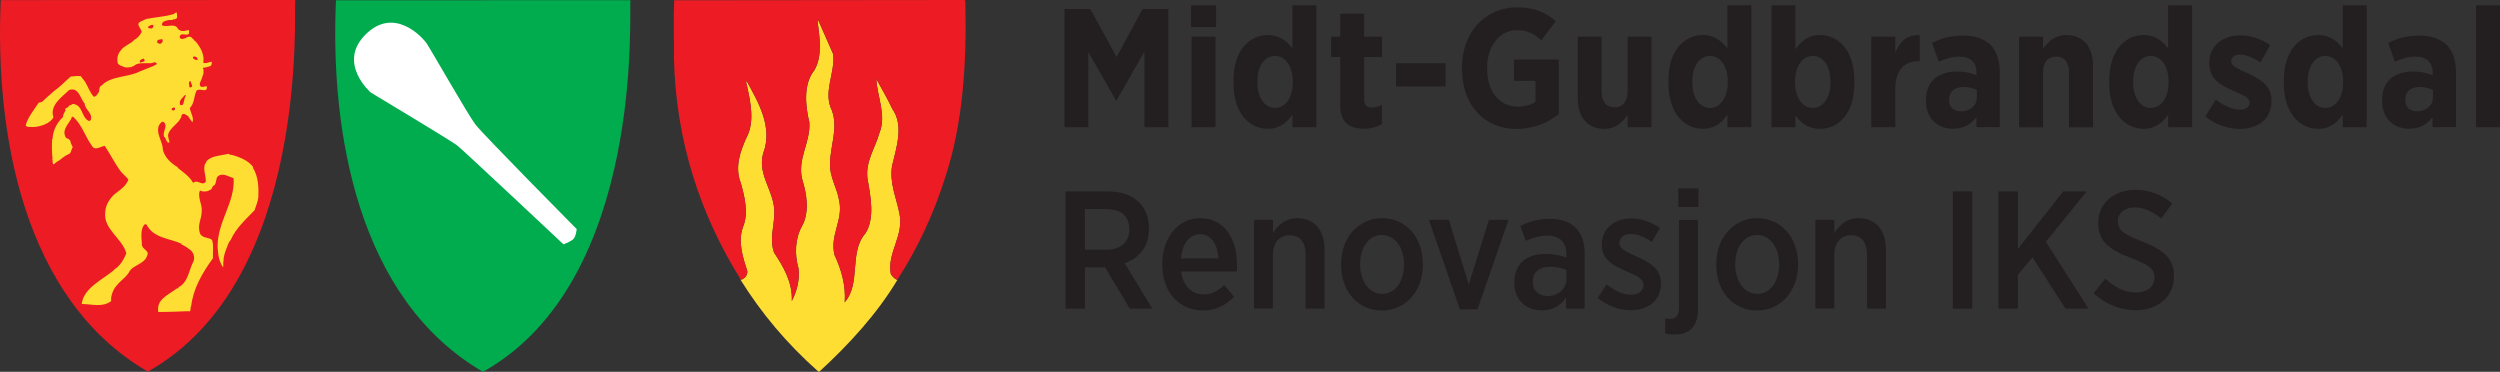
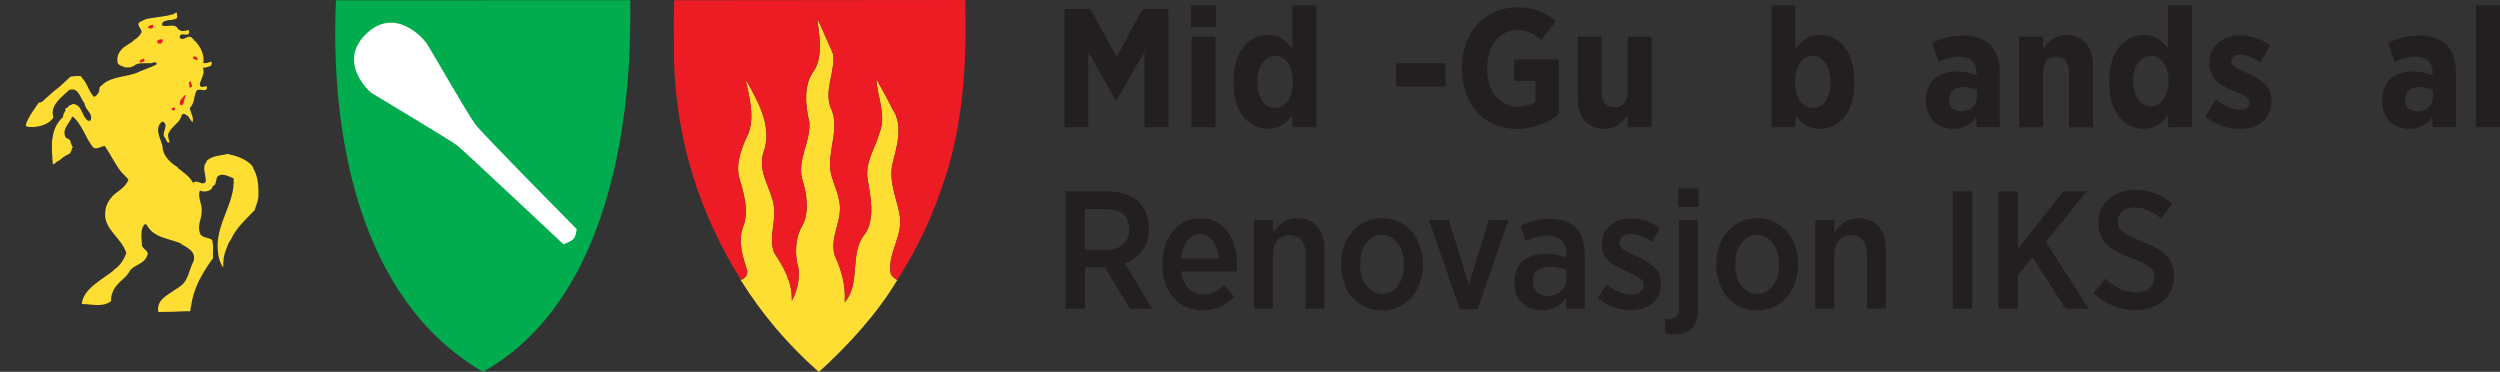
<svg xmlns="http://www.w3.org/2000/svg" id="Layer_1" data-name="Layer 1" viewBox="0 0 425.2 63.24">
  <rect x="0" y="0" width="425.2" height="63.24" fill="#333333" stroke="none" />
  <defs>
    <style>
      .cls-1 {
        fill: #00ac4d;
      }

      .cls-1, .cls-2, .cls-3 {
        fill-rule: evenodd;
      }

      .cls-1, .cls-2, .cls-3, .cls-4, .cls-5, .cls-6, .cls-7 {
        stroke-width: 0px;
      }

      .cls-2, .cls-7 {
        fill: #ffde34;
      }

      .cls-3, .cls-6 {
        fill: #ed1c24;
      }

      .cls-4 {
        fill: #231f20;
      }

      .cls-5 {
        fill: #fff;
      }
    </style>
  </defs>
  <g>
    <g>
      <g>
        <path class="cls-2" d="M151.5,46.6c-.64-3.79,2.36-6.49,1.44-10.45-.52-2.57-1.65-5.01-1.23-7.87.71-3.08,2.08-6.88.05-9.77-.85-1.78-1.75-3.34-2.71-5.06.13,3.01,1.77,6.13.51,9.21-.71,2.57-2.42,4.82-2.01,7.78.52,2.9,1.27,6.64-.33,9.22-2.88,3.2-.72,8.55-3.55,11.75.2-2.96-.6-5.58-1.73-8.03-.86-3.34,1.52-5.93.78-9.27-.35-2.17-1.65-4.01-1.55-6.3.04-3.02,1.41-5.98.33-8.99-1.58-3.17.57-6.31.21-9.61l-2.55-5.79-.11.17c.35,2.68.88,6.02-.56,8.38-1.88,2.36-1.52,6.04-.83,8.88.19,3.46-2.08,6.16-1.22,9.67.8,2.45,1.27,5.69-.06,7.99-1.16,2.07-1.25,4.81-.57,7.15.24,2.01-.31,3.97-1.14,5.54.15-3.18-1.44-5.85-3.02-8.24-.97-2.67.41-5.25-.05-8.04-.47-3.01-2.72-5.51-1.79-8.87,1.7-4.42-.9-8.76-2.82-12.27-.22.34.12.72.12,1.12.58,2.57,1.21,5.85-.06,8.32-1.1,2.35-2.14,5.21-1.06,7.88.63,2.28,1.37,5.13.39,7.48-.93,2.52-.02,5.25.72,7.53.06.61-.33,1.12-.83,1.4l-.28.06s-.03-.05-.05-.08v.09c3.59,5.74,7.82,10.79,13.22,15.6h.22c5.05-4.63,9.83-9.86,13.24-15.57-.45-.11-.9-.66-1.12-1" />
        <path class="cls-3" d="M164.2.33l-.11-.33-49.42.05c-.15,3.24-.01,6.53-.05,9.77.32,14.04,4.41,26.55,11.32,37.65.02.03.03.05.05.08l.28-.06c.5-.28.89-.79.83-1.4-.74-2.28-1.65-5.01-.72-7.53.99-2.35.24-5.2-.39-7.48-1.08-2.67-.04-5.53,1.06-7.88,1.27-2.47.63-5.76.06-8.32,0-.39-.34-.78-.12-1.12,1.92,3.5,4.52,7.84,2.82,12.27-.93,3.36,1.32,5.85,1.79,8.87.47,2.79-.91,5.37.05,8.04,1.58,2.39,3.16,5.06,3.02,8.24.83-1.57,1.37-3.53,1.14-5.54-.69-2.34-.59-5.08.57-7.15,1.32-2.3.86-5.53.06-7.99-.86-3.51,1.41-6.21,1.22-9.67-.69-2.84-1.05-6.53.83-8.88,1.44-2.35.91-5.7.56-8.38l.11-.17,2.55,5.79c.36,3.29-1.8,6.43-.21,9.61,1.08,3.01-.29,5.98-.33,8.99-.1,2.29,1.2,4.12,1.55,6.3.75,3.35-1.64,5.93-.78,9.27,1.13,2.45,1.93,5.07,1.73,8.03,2.83-3.2.67-8.55,3.55-11.75,1.6-2.58.85-6.32.33-9.22-.41-2.96,1.3-5.2,2.01-7.78,1.26-3.08-.38-6.2-.51-9.21.96,1.72,1.86,3.28,2.71,5.06,2.03,2.89.66,6.7-.05,9.77-.43,2.85.71,5.3,1.23,7.87.92,3.96-2.08,6.66-1.44,10.45.23.33.68.89,1.12,1,3.48-5.38,6.18-11.21,8.09-17.25,3.07-9.23,3.72-19.46,3.48-30.01" />
      </g>
      <g>
-         <path class="cls-3" d="M50.21,0c-.27,1.6,2.63,47.72-25.07,63.2C3.93,50.91-.89,22.62.13.02l50.08-.02Z" />
        <path class="cls-7" d="M30.12,2.12c-.14.36.14.64-.07,1l-.43.21-.07-.14c-.07.29-.5.21-.72.21-.5.07-1.22.21-1.29.71,0,.14.07.29.29.29.86.14,2-.43,2.43.5.5.57,1.22.36,1.79.21.21.14.07.43.07.64-.5.43-1.43-.36-1.57.57.07.29.43.36.57.29.57-.07.93-.64,1.5-.21.14.07.14.36.36.29-.07.21.14.21.22.29.93,1,1.64,2.5,1.36,3.65.36.29.93-.07,1.43-.14.07.36,0,.5-.14.72-.43.14-.79.29-1.22.29-.21.07-.07.29,0,.36,0,.14-.07.36,0,.57-.21.64-.43,1.29-.64,1.72-.07.29.07.57.29.64.29,0,.5-.07.86-.14.07.14.07.36,0,.5-.29.5-1.29-.21-1.72.29-.5,1-.29,2.07-1.14,2.93.14.86.79,1.79.43,2.43-.14-.29-.64-.79-.71-1.07-.29-.07-.43-.36-.79-.36-.14,0-.29.14-.36.29.07.29-.29.64-.43.93-.64.71-1.5,1.36-1.79,2.15-.14.5.14,1.07.21,1.5h-.36v-.14c-.29-.14-.21-.57-.57-.86-.36-.86.86-1.93-.21-2.57-.43.14-.72.64-.79,1.07-.21,1.29.79,2.43.79,3.72.29,1.29,1.43,2.36,2.57,3l-.07.07c1,.79,2.07,1.5,2.65,2.58.71-.72,1.57.64,2.15-.22.07-1.14-.71-2.5.14-3.36l-.07-.07c.86-1,2.5-1,3.79-1.29.21,0,.29.29.43.14,1.43.36,3,1,3.79,2.14l-.07.07c.93,1.5,1,3.36.93,5.01-.07.79-.43,1.5-.64,2.22-1.5,1.57-3.15,3-4.08,5.08-.29.29-.43.71-.57,1.07-.29.79-.64,1.57-.64,2.5-.07.29,0,.72-.07,1.07-.72-1.07-.86-2.15-.93-3.5-.07-4.22,3-7.58,2.72-11.66-.93-.29-2-1.07-2.79-.21-.21.36-.14,1.07-.5,1.43-.43.07-.29.64-.64.72-.5.36-1.29.43-1.79.14-.5,1.07.43,2.36.29,3.58,0,1.36-.86,2.36-.22,3.86.43.71,1.5.5,2,1,.29,1.14.07,1.79.14,3.08-1.86,2.57-3.36,5.15-3.72,8.22h-.07c-.07.36.14,1-.5.79-1.57.07-3.43.14-5.01.14-.36-2.15,1.64-2.86,3.15-4,.29.07.29-.36.57-.36,1.43-1,1.5-2.86,2.29-4.29.21-.79,0-1.36-.5-1.86-.5-.36-1-.79-1.64-1,.07,0,.14,0,.14-.07-2.15-1-4.79-.93-6.01-3.29-.14,0-.29-.14-.36,0-.71.79-.5,2.22-.43,3.29-.07,1,1.43,1.07.86,2.07-.43,1.29-2.15,1.5-2.86,2.43-.64,1.22-1.5,1.57-2.29,2.58-.57.57-1.07,1.86-.93,2.64-1.5,1.14-3.29.5-5.01.5.29-2.72,3.58-4.15,5.51-5.79v-.07c.93-.5,1.72-1.79,2.07-2.79-.72-2.57-3.93-4.08-3.58-6.94,0-1.29.93-2.65,1.93-3.36.79-.57,1.72-1.29,2-2.22-.36-.5-.79-.79-1.22-1.29-1-1.29-1.79-2.93-2.79-4.43-.71.07-1.72.93-2.22-.07-1.07-1.43-1.72-3.65-3.15-4.86-.29-.14-.29.21-.36.36-.57,1-1.64,1.93-.86,3.22.29.07.5.21.71.43.07.43.21.72.43,1.14-.29.36-.21,1.07-.79,1.22-.64.29-1,.64-1.57,1.07-.29.07-.57.43-.93.64-.21-.21-.07-.64-.21-.93h.07c-.14-1.07-.14-2.36-.07-3.43h.07c.07-1.5.79-2.79,1.79-3.72-.07-.36.29-.86.43-1.14-.29-.36.36-.36.5-.64.14-.29.5-.21.72-.43,1.72.14,1.43,2.22,2.65,2.86.21.07.36,0,.43-.21.29-1.14-1-1.65-1.07-2.72-.79-.93-1-2.86-2.65-2.29-1.14,1.14-3.36,2.57-2.65,4.65-.57,1-2.07,1.57-3.43,1.64-.36-.07-1.07.14-1.29-.29.36-1.36,1.36-2.57,2.22-3.86.71,0,1-.64,1.5-1l1.14-1c.93-.64,1.79-1.57,2.79-2.43.57-.07,1.14-.14,1.72-.07.29.36.5.64.71.93.57.93.79,1.79,1.5,2.57.36,0,.57-.36.71-.57.43-.43,0-1.07.64-1.36,1.57-1.64,4.51-1.36,6.44-2.36.86-.36,1.64-.64,2.5-1l-.07-.07c.07.07.36-.07.5-.21-.14-.5-.64-.21-.93-.14-1,.07-2.36-.21-3,.5-.07.07-.29-.07-.29.14-.43.07-1.22.21-1.65-.14l-.29-.07c-.14-.14-.43-.21-.5-.5-.14-.79,0-1.5.57-2.15.57-.79,1.72-1.07,2.29-1.79.5-.21.93-.72,1.22-1.29,0-.57-1.14-1.36-.14-1.79.5-.21,1-.57,1.57-.5.07,0,.14-.21.21-.07,1.14-.21,2.43-.29,3.65-.64-.07-.07-.14,0-.14,0,.43.07.43-.36.86-.29" />
        <path class="cls-6" d="M26.04,4.62c-.14.36-.57.21-.79.14-.07-.07-.14-.29.07-.29.21-.21,1-.5.72.14" />
        <path class="cls-6" d="M33.48,9.77c.14.07.07.29.14.43-.29.07-.64-.14-.79-.29-.07-.21.07-.29.14-.29.22-.07.36.07.5.14" />
        <path class="cls-6" d="M32.48,13.85c-.07.43.5.79,0,1-.07,0-.21.07-.29-.07.07-.29-.29-1.07.29-.93" />
        <path class="cls-6" d="M31.62,16.21c-.29.5-.29,1.07-.5,1.57-.14.07-.36.21-.5,0-.21-.72.43-1.14.86-1.64.07,0,.07.07.14.07" />
        <path class="cls-6" d="M29.76,18.5c.07.21-.14.21-.21.29-.07,0-.36,0-.36-.21s.22-.21.29-.29c.21-.07.29.07.29.21" />
      </g>
    </g>
    <g>
      <path class="cls-1" d="M107.22.04c-.27,1.6,2.63,47.72-25.07,63.2C60.94,50.94,56.13,22.65,57.14.05l50.08-.02Z" />
      <path class="cls-5" d="M98.08,38.96s-15.94-16.1-17.22-17.79c-1.28-1.68-7.44-12.5-8.25-13.72-.81-1.22-5.62-6.4-10.45-1.57-4.83,4.83.82,9.8.91,9.86.1.06,13.68,8.22,14.66,8.97.97.75,18.11,16.85,18.11,16.85,0,0,1.13-.41,1.64-.87.51-.46.6-1.73.6-1.73" />
    </g>
  </g>
  <path class="cls-6" d="M27.67,6.95c0,.21-.21.5-.5.5-.14-.07-.5-.07-.43-.36,0-.43.36-.29.72-.43.14,0,.29.14.21.29" />
  <path class="cls-6" d="M24.53,10.45c-.29.07-.5.14-.71.21-.07-.14-.07-.36.07-.43.14-.21.36-.14.57-.29.07.14.22.36.07.5" />
  <g>
    <path class="cls-4" d="M181.06,1.53h4.37l4.48,8.16,4.42-8.16h4.39v20.1h-4.08v-12.84l-4.74,8.3h-.09l-4.71-8.24v12.78h-4.05V1.53Z" />
    <path class="cls-4" d="M202.58.9h4.25v3.7h-4.25V.9ZM202.66,6.24h4.08v15.39h-4.08V6.24Z" />
    <path class="cls-4" d="M209.79,14.17v-.46c0-5.26,2.79-7.75,5.86-7.75,2.07,0,3.27,1.12,4.16,2.27V.9h4.08v20.73h-4.08v-2.13c-.89,1.29-2.12,2.41-4.16,2.41-3.04,0-5.86-2.5-5.86-7.75ZM219.87,14.08v-.29c0-2.61-1.32-4.28-3.02-4.28s-2.99,1.67-2.99,4.28v.29c0,2.61,1.29,4.28,2.99,4.28s3.02-1.67,3.02-4.28Z" />
-     <path class="cls-4" d="M227.94,17.79v-8.1h-1.55v-3.45h1.55v-3.93h4.08v3.93h3.04v3.45h-3.04v7.27c0,.89.4,1.32,1.26,1.32.63,0,1.24-.17,1.75-.43v3.25c-.8.46-1.78.8-3.02.8-2.36,0-4.08-.92-4.08-4.11Z" />
    <path class="cls-4" d="M237.44,10.75h8.42v3.96h-8.42v-3.96Z" />
    <path class="cls-4" d="M248.65,11.73v-.26c0-5.94,3.94-10.22,9.39-10.22,2.81,0,4.74.8,6.58,2.35l-2.47,3.25c-1.06-.98-2.24-1.72-4.16-1.72-2.87,0-5.05,2.61-5.05,6.32v.23c0,4.14,2.27,6.46,5.23,6.46,1.18,0,2.24-.29,2.99-.83v-3.56h-3.65v-3.62h7.61v9.3c-1.84,1.38-4.16,2.5-7.15,2.5-5.4,0-9.31-3.91-9.31-10.2Z" />
    <path class="cls-4" d="M268.35,16.72V6.24h4.05v9.28c0,1.81.8,2.73,2.18,2.73s2.24-.92,2.24-2.73V6.24h4.08v15.39h-4.08v-2.07c-.86,1.24-2.01,2.36-3.93,2.36-2.9,0-4.54-2.01-4.54-5.2Z" />
-     <path class="cls-4" d="M283.77,14.17v-.46c0-5.26,2.79-7.75,5.86-7.75,2.07,0,3.27,1.12,4.16,2.27V.9h4.08v20.73h-4.08v-2.13c-.89,1.29-2.12,2.41-4.16,2.41-3.04,0-5.86-2.5-5.86-7.75ZM293.85,14.08v-.29c0-2.61-1.32-4.28-3.02-4.28s-2.99,1.67-2.99,4.28v.29c0,2.61,1.29,4.28,2.99,4.28s3.02-1.67,3.02-4.28Z" />
    <path class="cls-4" d="M305.37,19.65v1.98h-4.08V.9h4.08v7.47c.89-1.29,2.13-2.41,4.16-2.41,3.04,0,5.86,2.5,5.86,7.75v.46c0,5.26-2.79,7.75-5.86,7.75-2.07,0-3.3-1.12-4.16-2.27ZM311.32,14.08v-.29c0-2.61-1.29-4.28-2.99-4.28s-3.02,1.67-3.02,4.28v.29c0,2.61,1.32,4.28,3.02,4.28s2.99-1.67,2.99-4.28Z" />
-     <path class="cls-4" d="M318.27,6.24h4.08v2.73c.75-1.87,1.98-3.1,4.16-2.99v4.42h-.17c-2.5,0-3.99,1.55-3.99,4.77v6.46h-4.08V6.24Z" />
    <path class="cls-4" d="M327.57,17.24v-.17c0-3.39,2.21-4.91,5.37-4.91,1.29,0,2.27.26,3.22.63v-.46c0-1.78-1.06-2.7-2.9-2.7-1.44,0-2.58.46-3.53.86l-1.12-3.19c1.49-.75,3.04-1.24,5.26-1.24,2.1,0,3.68.57,4.68,1.58,1.06,1.06,1.58,2.67,1.58,4.65v9.33h-3.99v-1.67c-.92,1.21-2.18,1.95-3.99,1.95-2.53,0-4.57-1.69-4.57-4.68ZM336.22,16.58v-1.29c-.6-.29-1.44-.49-2.27-.49-1.49,0-2.44.75-2.44,2.15v.06c0,1.26.8,1.9,1.98,1.92,1.58.03,2.73-.95,2.73-2.35Z" />
    <path class="cls-4" d="M343.4,6.24h4.08v2.07c.89-1.24,2.01-2.35,3.96-2.35,2.87,0,4.54,2.01,4.54,5.2v10.48h-4.08v-9.28c0-1.81-.8-2.73-2.18-2.73s-2.24.92-2.24,2.73v9.28h-4.08V6.24Z" />
-     <path class="cls-4" d="M358.74,14.17v-.46c0-5.26,2.79-7.75,5.86-7.75,2.07,0,3.27,1.12,4.16,2.27V.9h4.08v20.73h-4.08v-2.13c-.89,1.29-2.12,2.41-4.16,2.41-3.04,0-5.86-2.5-5.86-7.75ZM368.82,14.08v-.29c0-2.61-1.32-4.28-3.02-4.28s-2.99,1.67-2.99,4.28v.29c0,2.61,1.29,4.28,2.99,4.28s3.02-1.67,3.02-4.28Z" />
+     <path class="cls-4" d="M358.74,14.17v-.46c0-5.26,2.79-7.75,5.86-7.75,2.07,0,3.27,1.12,4.16,2.27V.9h4.08v20.73h-4.08v-2.13c-.89,1.29-2.12,2.41-4.16,2.41-3.04,0-5.86-2.5-5.86-7.75ZM368.82,14.08v-.29c0-2.61-1.32-4.28-3.02-4.28s-2.99,1.67-2.99,4.28c0,2.61,1.29,4.28,2.99,4.28s3.02-1.67,3.02-4.28Z" />
    <path class="cls-4" d="M375.08,19.8l1.78-2.87c1.38,1.06,2.84,1.72,4.11,1.72,1.15,0,1.64-.55,1.64-1.18v-.06c0-.89-1.15-1.26-2.81-1.98-2.18-.95-4.05-2.04-4.05-4.65v-.06c0-2.96,2.3-4.71,5.28-4.71,1.67,0,3.53.57,5.08,1.67l-1.64,2.93c-1.15-.75-2.41-1.32-3.5-1.32-.98,0-1.49.49-1.49,1.09v.06c0,.8,1.15,1.26,2.79,2.01,2.24,1.06,4.08,2.18,4.08,4.62v.06c0,3.19-2.36,4.8-5.43,4.8-1.81,0-3.96-.6-5.83-2.13Z" />
-     <path class="cls-4" d="M388.43,14.17v-.46c0-5.26,2.79-7.75,5.86-7.75,2.07,0,3.27,1.12,4.16,2.27V.9h4.08v20.73h-4.08v-2.13c-.89,1.29-2.12,2.41-4.16,2.41-3.04,0-5.86-2.5-5.86-7.75ZM398.51,14.08v-.29c0-2.61-1.32-4.28-3.02-4.28s-2.99,1.67-2.99,4.28v.29c0,2.61,1.29,4.28,2.99,4.28s3.02-1.67,3.02-4.28Z" />
    <path class="cls-4" d="M405.15,17.24v-.17c0-3.39,2.21-4.91,5.37-4.91,1.29,0,2.27.26,3.22.63v-.46c0-1.78-1.06-2.7-2.9-2.7-1.44,0-2.58.46-3.53.86l-1.12-3.19c1.49-.75,3.04-1.24,5.26-1.24,2.1,0,3.68.57,4.68,1.58,1.06,1.06,1.58,2.67,1.58,4.65v9.33h-3.99v-1.67c-.92,1.21-2.18,1.95-3.99,1.95-2.53,0-4.57-1.69-4.57-4.68ZM413.79,16.58v-1.29c-.6-.29-1.44-.49-2.27-.49-1.49,0-2.44.75-2.44,2.15v.06c0,1.26.8,1.9,1.98,1.92,1.58.03,2.73-.95,2.73-2.35Z" />
    <path class="cls-4" d="M421.12.9h4.08v20.73h-4.08V.9Z" />
    <path class="cls-4" d="M181.22,32.55h7.21c2.28,0,4.13.68,5.33,1.88,1.05,1.05,1.65,2.56,1.65,4.39v.11c0,3.08-1.71,4.98-4.13,5.84l4.7,7.72h-3.82l-4.24-7.06c-.06.03-.14.03-.2.03h-3.19v7.04h-3.3v-19.94ZM188.08,42.49c2.56,0,3.99-1.37,3.99-3.45v-.06c0-2.25-1.45-3.42-3.93-3.42h-3.62v6.92h3.56Z" />
    <path class="cls-4" d="M197.68,45.12v-.23c0-4.53,2.74-7.78,6.44-7.78,4.1,0,6.27,3.42,6.27,7.95,0,.2,0,.66-.03,1.11h-9.46c.28,2.54,1.85,3.9,3.82,3.9,1.42,0,2.48-.63,3.48-1.6l1.68,1.99c-1.37,1.45-3.05,2.34-5.3,2.34-3.87,0-6.89-2.96-6.89-7.69ZM207.25,43.95c-.17-2.39-1.25-4.13-3.13-4.13-1.77,0-3.02,1.57-3.25,4.13h6.38Z" />
    <path class="cls-4" d="M213.29,37.4h3.22v2.22c.85-1.34,2.08-2.51,4.13-2.51,2.9,0,4.64,2.05,4.64,5.27v10.11h-3.22v-9.2c0-2.11-1-3.28-2.71-3.28s-2.85,1.25-2.85,3.33v9.14h-3.22v-15.1Z" />
    <path class="cls-4" d="M228.1,45.12v-.26c0-4.44,2.96-7.75,6.98-7.75s6.92,3.25,6.92,7.72v.26c0,4.44-2.96,7.72-6.98,7.72s-6.92-3.22-6.92-7.69ZM238.79,45.06v-.17c0-2.82-1.57-4.93-3.76-4.93s-3.7,2.08-3.7,4.9v.17c0,2.82,1.57,4.96,3.76,4.96s3.7-2.11,3.7-4.93Z" />
    <path class="cls-4" d="M243.03,37.4h3.39l3.39,11,3.42-11h3.33l-5.27,15.21h-2.99l-5.27-15.21Z" />
    <path class="cls-4" d="M257.56,48.16v-.14c0-3.25,2.16-4.84,5.36-4.84,1.42,0,2.45.26,3.48.6v-.63c0-2.02-1.2-3.08-3.25-3.08-1.45,0-2.65.46-3.65.91l-.91-2.56c1.45-.71,2.96-1.2,4.98-1.2s3.48.54,4.44,1.54c1,1,1.51,2.48,1.51,4.36v9.37h-3.16v-1.85c-.88,1.28-2.22,2.14-4.19,2.14-2.51,0-4.61-1.68-4.61-4.61ZM266.42,47.42v-1.51c-.74-.31-1.71-.54-2.79-.54-1.85,0-2.93.94-2.93,2.53v.06c0,1.51,1.05,2.36,2.45,2.39,1.85.03,3.28-1.22,3.28-2.93Z" />
    <path class="cls-4" d="M271.74,50.67l1.51-2.31c1.37,1.11,2.82,1.77,4.16,1.77s2.11-.71,2.11-1.65v-.03c0-1.08-1.17-1.57-2.96-2.34-2.25-.97-4.13-1.99-4.13-4.47v-.06c0-2.71,2.16-4.42,4.98-4.42,1.68,0,3.48.6,4.9,1.62l-1.37,2.36c-1.14-.77-2.39-1.34-3.59-1.34s-1.91.66-1.91,1.48v.06c0,1,1.2,1.51,2.96,2.31,2.34,1.05,4.1,2.14,4.1,4.5v.03c0,2.96-2.25,4.59-5.16,4.59-1.79,0-3.87-.66-5.61-2.11Z" />
    <path class="cls-4" d="M283.22,56.71v-2.56c.26.06.51.09.77.09.97,0,1.57-.54,1.57-1.79v-15.04h3.22v15.3c0,2.79-1.42,4.19-4.07,4.19-.63,0-1-.06-1.48-.17ZM285.44,32.04h3.45v3.16h-3.45v-3.16Z" />
    <path class="cls-4" d="M291.91,45.12v-.26c0-4.44,2.96-7.75,6.98-7.75s6.92,3.25,6.92,7.72v.26c0,4.44-2.96,7.72-6.98,7.72s-6.92-3.22-6.92-7.69ZM302.59,45.06v-.17c0-2.82-1.57-4.93-3.76-4.93s-3.7,2.08-3.7,4.9v.17c0,2.82,1.57,4.96,3.76,4.96s3.7-2.11,3.7-4.93Z" />
    <path class="cls-4" d="M308.77,37.4h3.22v2.22c.85-1.34,2.08-2.51,4.13-2.51,2.9,0,4.64,2.05,4.64,5.27v10.11h-3.22v-9.2c0-2.11-1-3.28-2.71-3.28s-2.85,1.25-2.85,3.33v9.14h-3.22v-15.1Z" />
    <path class="cls-4" d="M332.13,32.55h3.3v19.94h-3.3v-19.94Z" />
    <path class="cls-4" d="M339.9,32.55h3.3v9.8l7.72-9.8h3.99l-6.95,8.57,7.26,11.37h-3.93l-5.61-8.74-2.48,2.99v5.75h-3.3v-19.94Z" />
    <path class="cls-4" d="M356.08,49.87l1.99-2.48c1.48,1.34,3.13,2.36,5.24,2.36,1.91,0,3.13-1.05,3.13-2.53v-.03c0-1.25-.66-2.08-3.82-3.25-3.79-1.42-5.75-2.82-5.75-6.01v-.06c0-3.28,2.62-5.58,6.32-5.58,2.31,0,4.44.74,6.27,2.34l-1.88,2.53c-1.37-1.11-2.88-1.88-4.47-1.88-1.79,0-2.9,1-2.9,2.31v.03c0,1.4.74,2.14,4.13,3.45,3.7,1.42,5.41,2.96,5.41,5.87v.06c0,3.5-2.73,5.75-6.47,5.75-2.56,0-5.04-.88-7.21-2.88Z" />
  </g>
</svg>